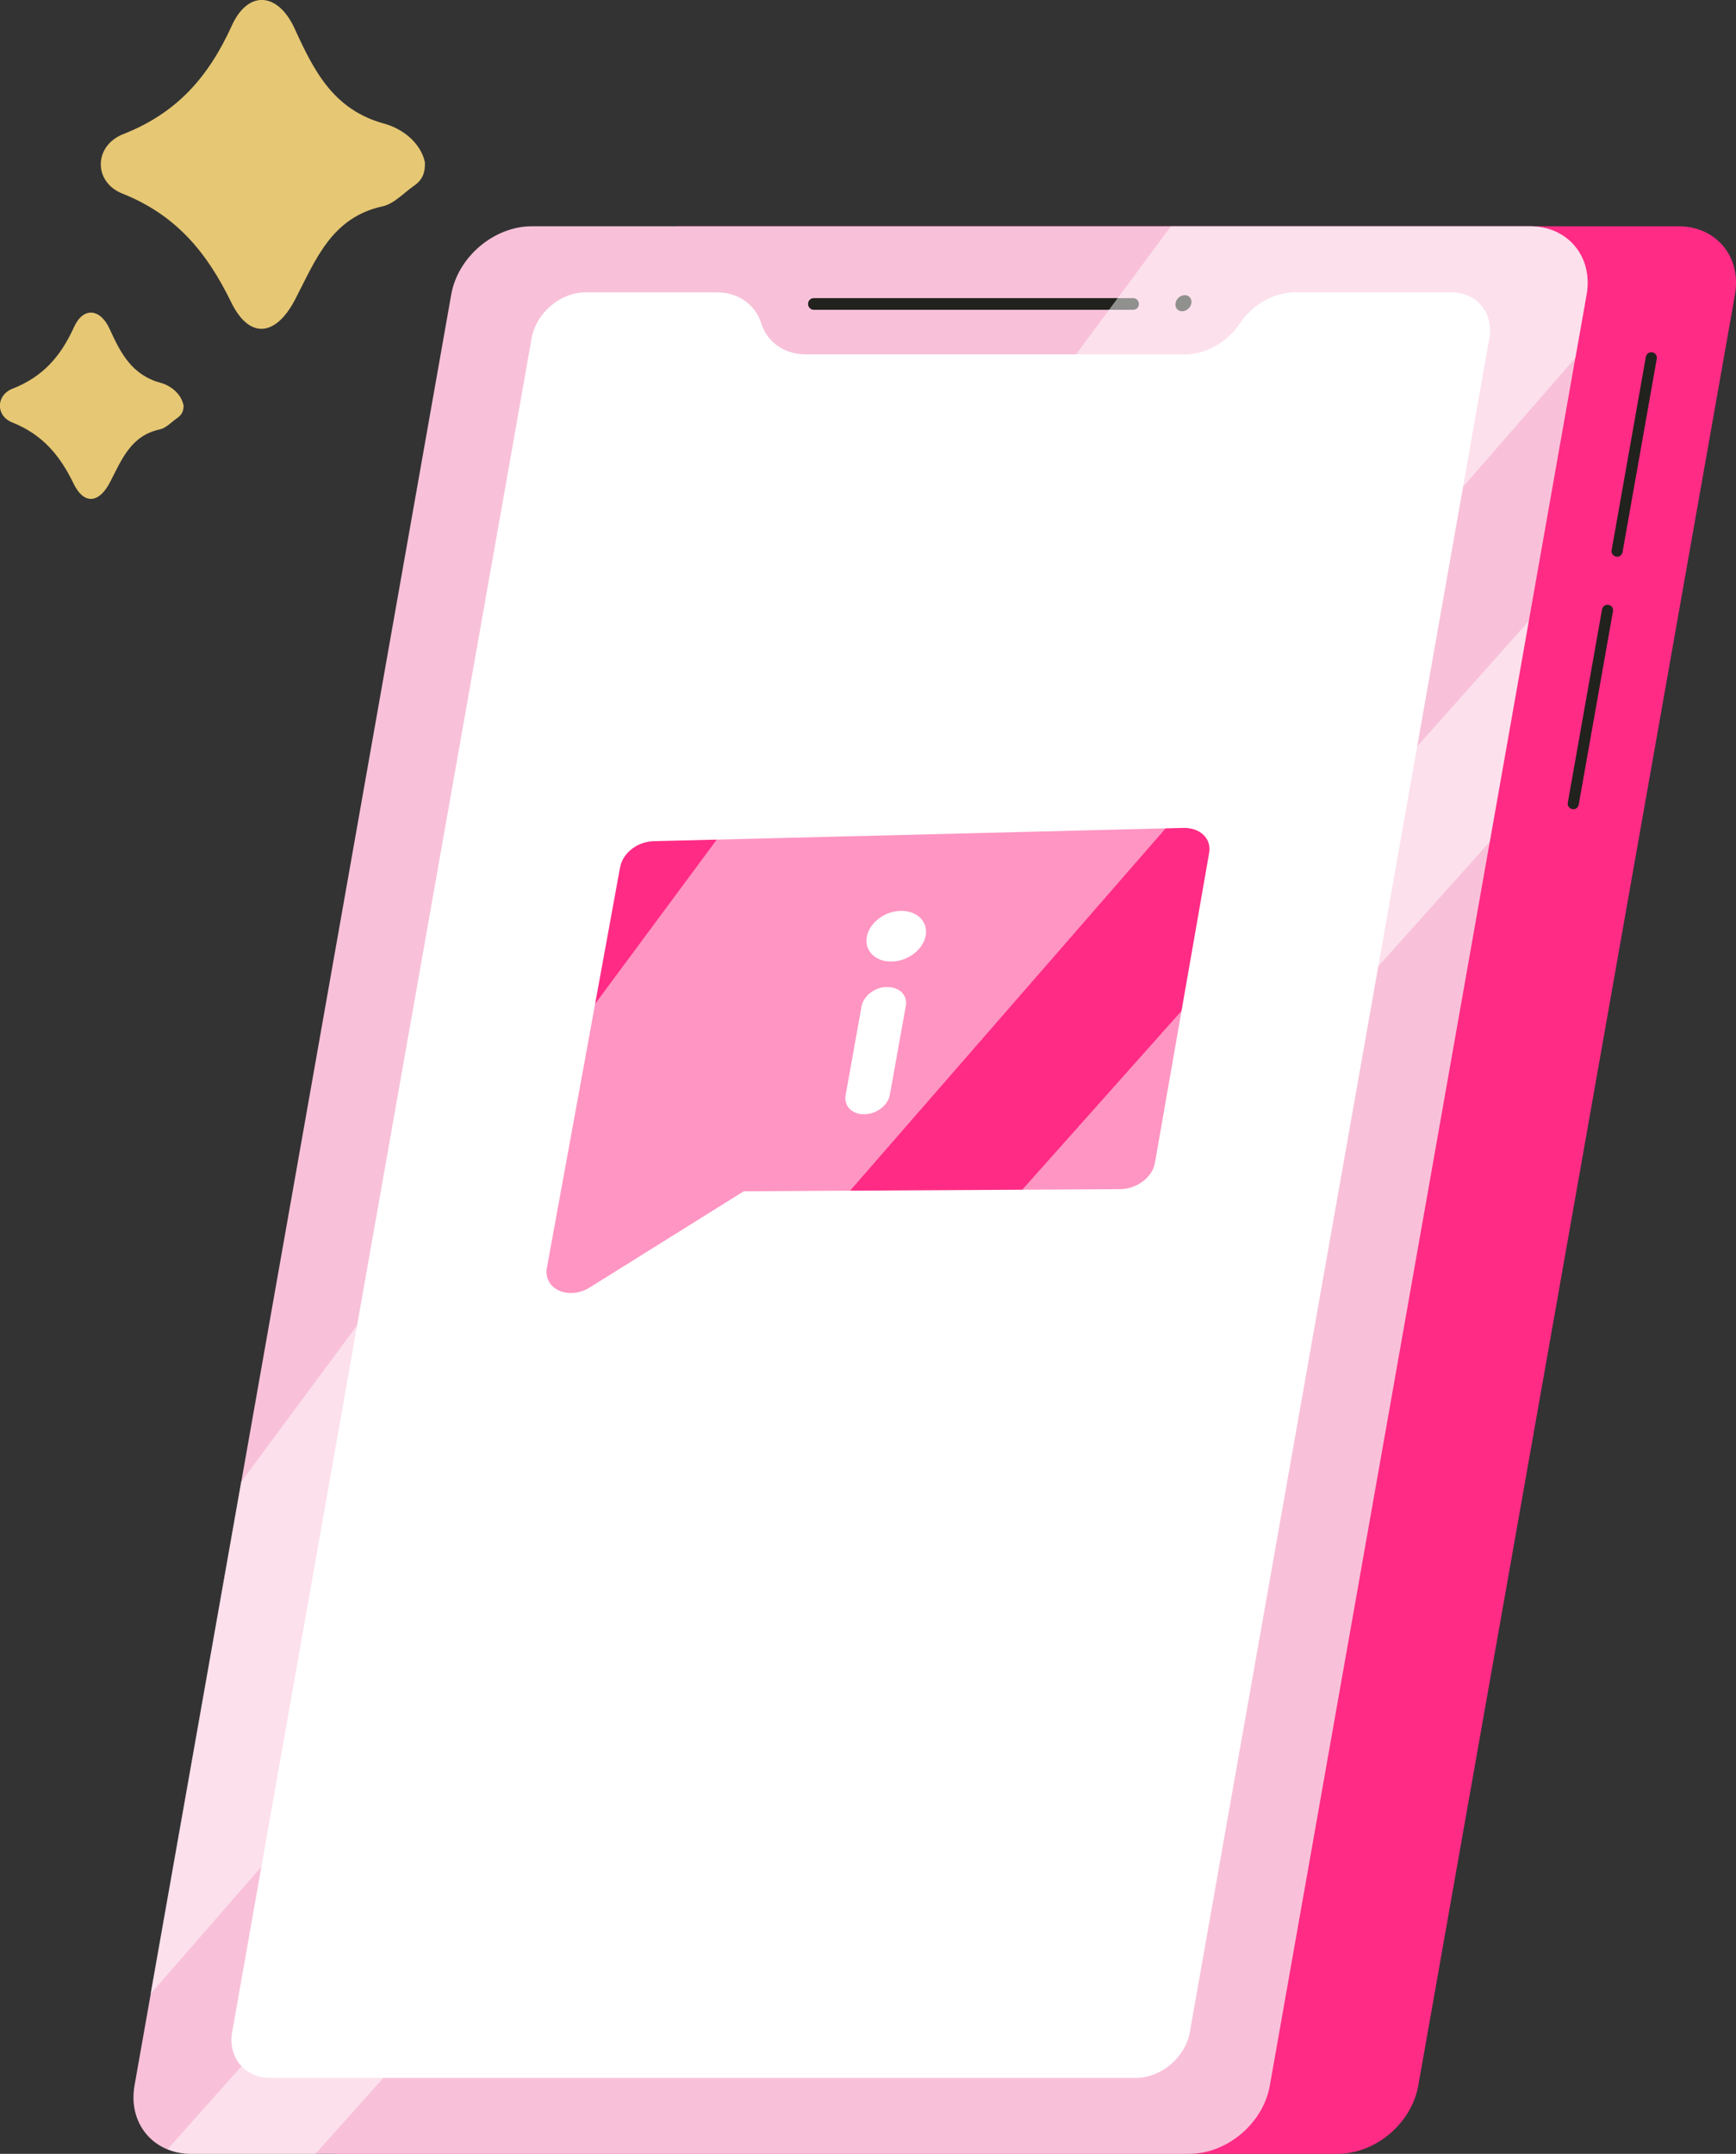
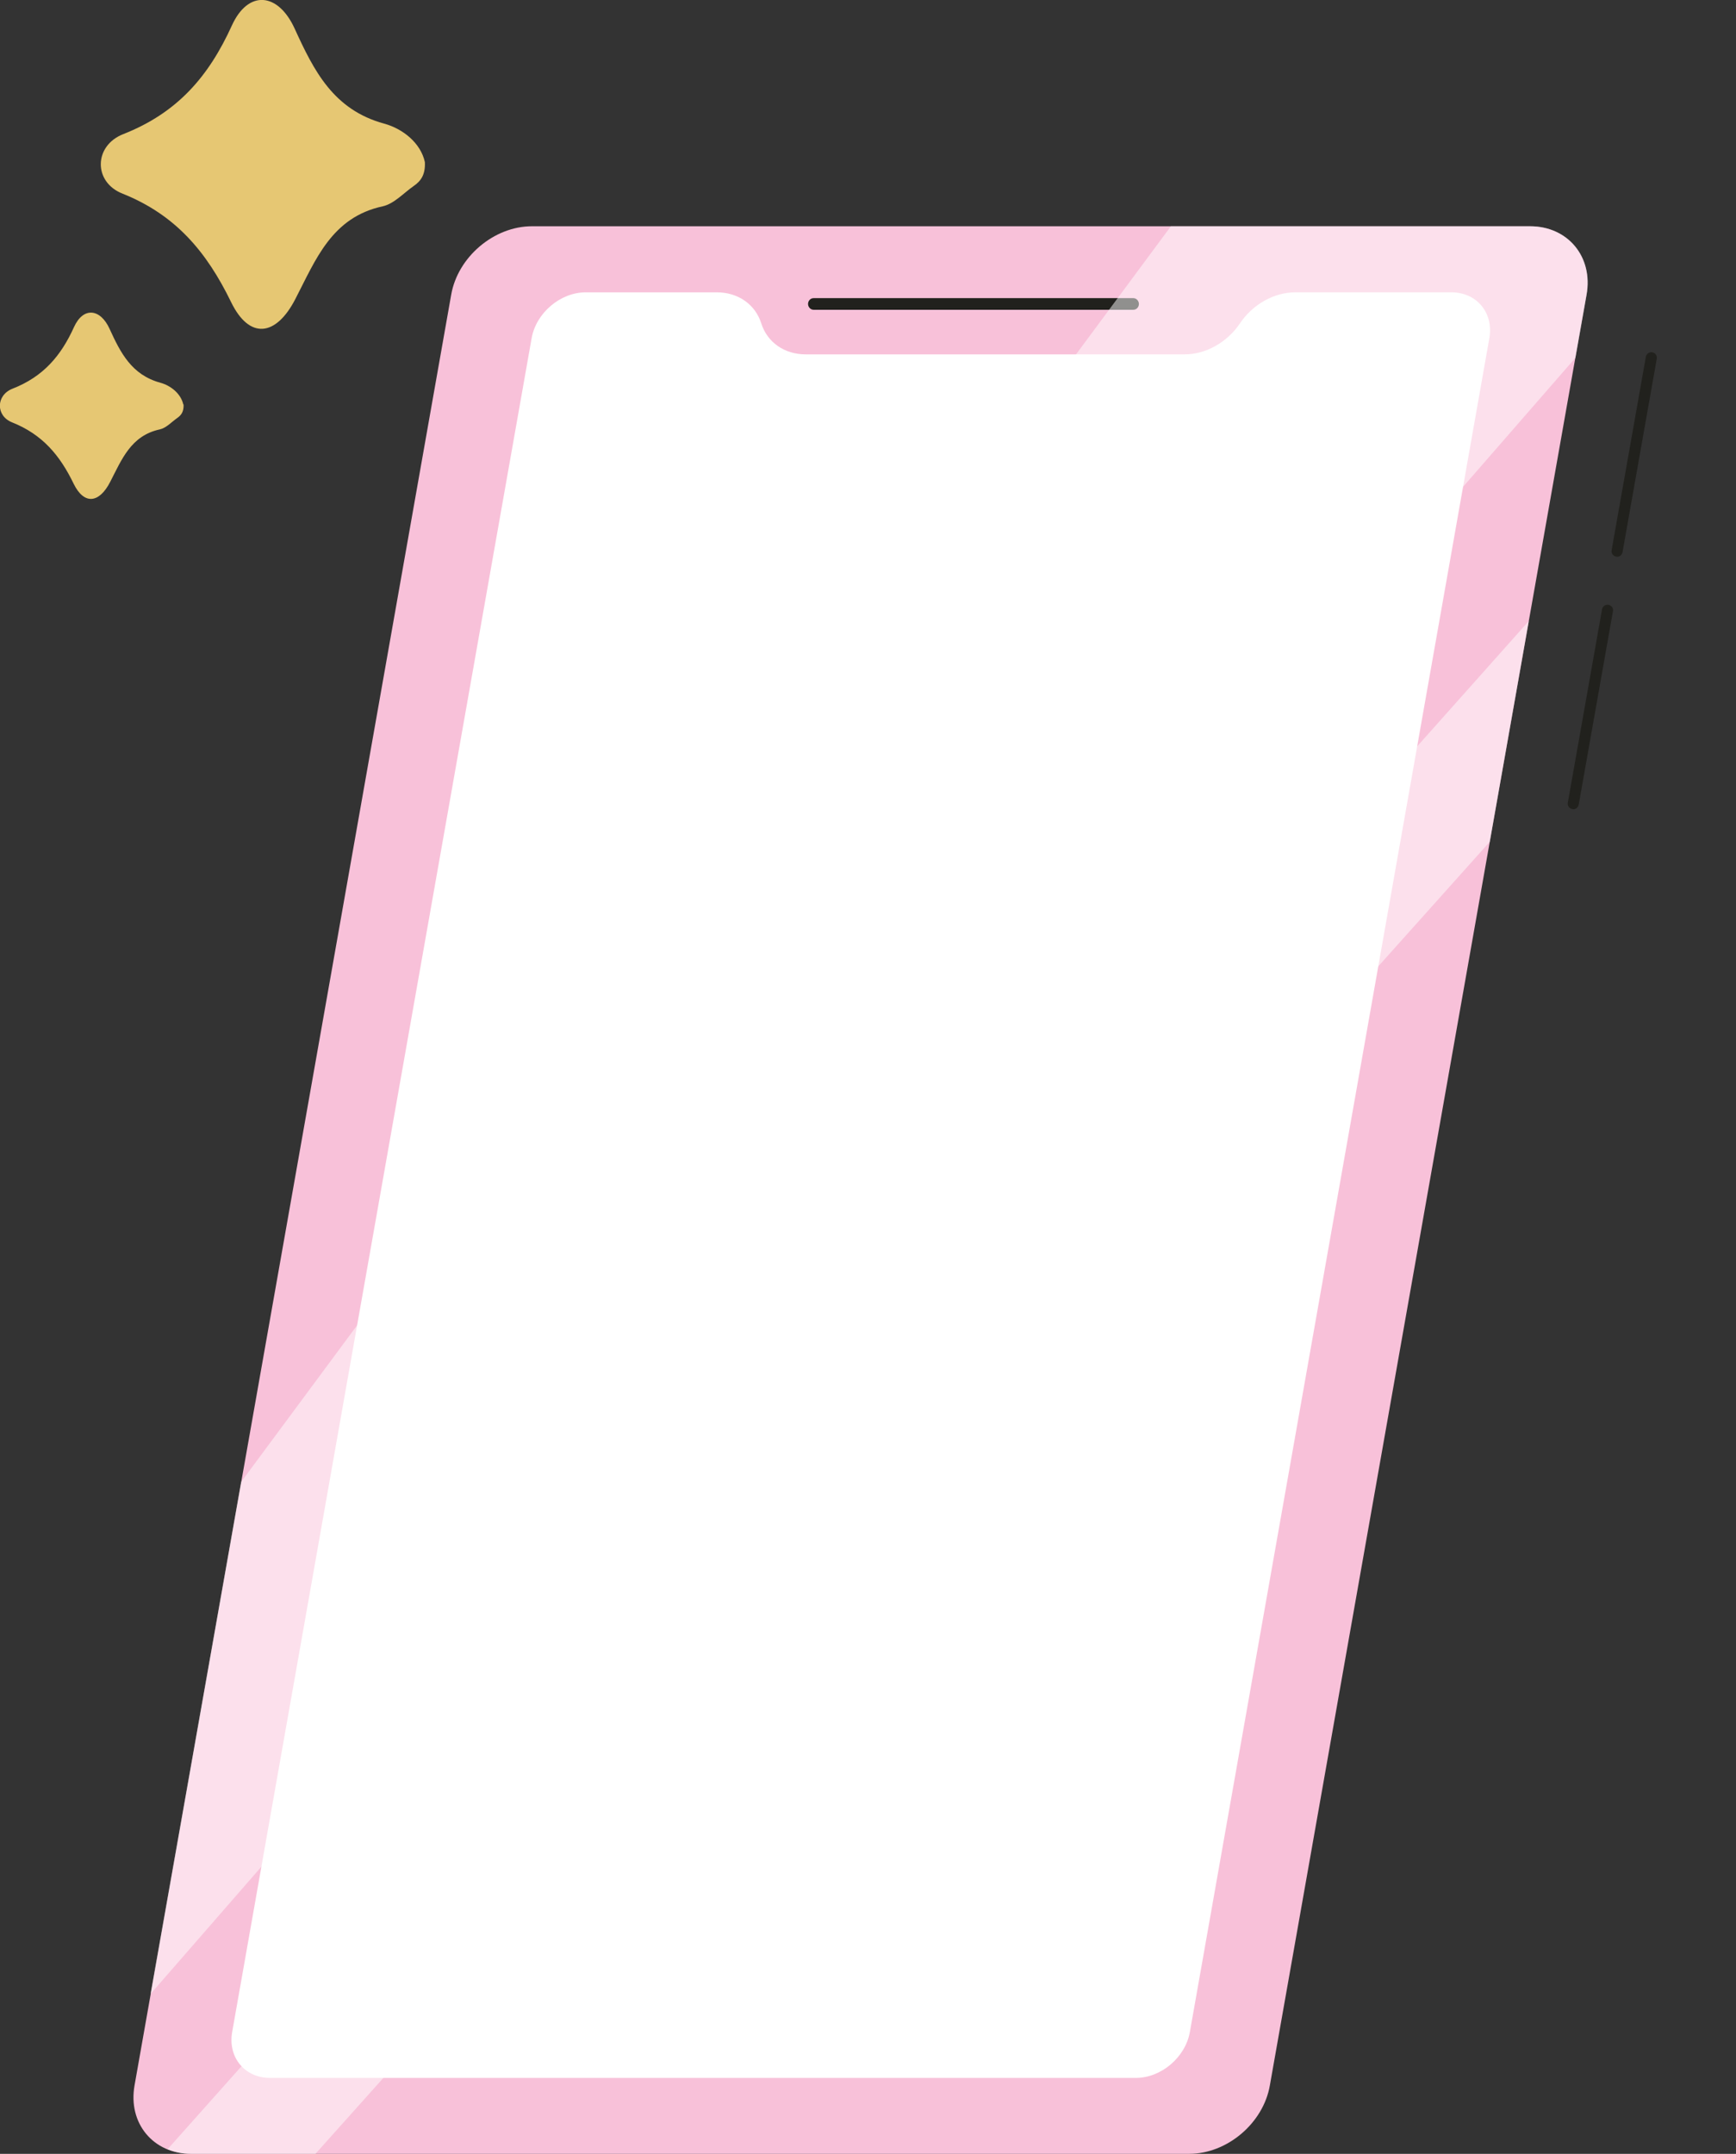
<svg xmlns="http://www.w3.org/2000/svg" width="129" height="160" viewBox="0 0 129 160" fill="none">
  <rect x="0" y="0" width="129" height="160" fill="#333333" stroke="none" />
  <g clip-path="url(#clip0_363_1750)">
-     <path fill-rule="evenodd" clip-rule="evenodd" d="M124.723 16.808H50.558C47.736 16.808 45.047 19.09 44.559 21.893L21.029 154.915C20.529 157.729 22.418 160 25.229 160H99.394C102.215 160 104.904 157.729 105.393 154.915L128.922 21.893C129.422 19.079 127.533 16.808 124.723 16.808Z" fill="#FF2B85" />
    <path fill-rule="evenodd" clip-rule="evenodd" d="M113.691 16.808H39.526C36.705 16.808 34.016 19.09 33.528 21.893L9.998 154.915C9.498 157.729 11.387 160 14.197 160H88.362C91.184 160 93.873 157.729 94.362 154.915L117.891 21.893C118.391 19.079 116.502 16.808 113.691 16.808Z" fill="#F8C1D9" />
    <path fill-rule="evenodd" clip-rule="evenodd" d="M84.219 23.012H60.456C60.234 23.012 60.045 22.813 60.045 22.58C60.045 22.348 60.223 22.148 60.456 22.148H84.219C84.441 22.148 84.63 22.348 84.63 22.58C84.63 22.813 84.452 23.012 84.219 23.012Z" fill="#21211D" />
-     <path fill-rule="evenodd" clip-rule="evenodd" d="M88.529 22.525C88.473 22.857 88.162 23.123 87.84 23.123C87.518 23.123 87.296 22.857 87.351 22.525C87.407 22.192 87.718 21.927 88.04 21.927C88.362 21.927 88.584 22.192 88.529 22.525Z" fill="#21211D" />
    <path fill-rule="evenodd" clip-rule="evenodd" d="M120.158 41.349C120.158 41.349 120.113 41.349 120.091 41.349C119.869 41.305 119.713 41.094 119.758 40.873L122.302 26.502C122.346 26.281 122.557 26.137 122.779 26.17C123.001 26.214 123.157 26.425 123.113 26.646L120.569 41.017C120.535 41.216 120.357 41.36 120.169 41.36" fill="#21211D" />
    <path fill-rule="evenodd" clip-rule="evenodd" d="M116.902 60.107C116.902 60.107 116.857 60.107 116.835 60.107C116.613 60.062 116.457 59.852 116.502 59.63L119.046 45.26C119.09 45.038 119.301 44.894 119.523 44.928C119.746 44.972 119.901 45.182 119.857 45.404L117.313 59.774C117.279 59.974 117.102 60.118 116.913 60.118" fill="#21211D" />
    <path fill-rule="evenodd" clip-rule="evenodd" d="M92.14 24.02C91.195 25.428 89.607 26.325 88.029 26.325H59.867C58.29 26.325 57.012 25.428 56.568 24.02C56.123 22.613 54.846 21.716 53.269 21.716H43.526C41.637 21.716 39.837 23.245 39.504 25.128L17.253 150.948C16.919 152.832 18.186 154.361 20.074 154.361H84.396C86.285 154.361 88.085 152.832 88.418 150.948L110.67 25.128C111.003 23.245 109.737 21.716 107.848 21.716H96.25C94.672 21.716 93.084 22.613 92.14 24.02Z" fill="white" />
    <path fill-rule="evenodd" clip-rule="evenodd" d="M31.572 12.043C31.617 12.996 31.261 13.462 30.728 13.827C29.984 14.348 29.284 15.135 28.451 15.323C24.64 16.143 23.463 19.29 21.952 22.203C20.519 24.995 18.541 25.25 17.175 22.447C15.364 18.724 13.064 15.966 9.098 14.381C6.932 13.528 6.954 10.825 9.165 9.961C13.164 8.387 15.497 5.706 17.23 1.895C18.452 -0.787 20.674 -0.554 21.896 2.127C23.329 5.263 24.773 8.155 28.551 9.185C29.928 9.562 31.261 10.614 31.572 12.043Z" fill="#E6C773" />
    <path fill-rule="evenodd" clip-rule="evenodd" d="M13.642 30.048C13.664 30.591 13.464 30.846 13.164 31.056C12.742 31.355 12.342 31.798 11.875 31.898C9.72 32.363 9.043 34.147 8.187 35.798C7.376 37.383 6.254 37.526 5.476 35.942C4.454 33.826 3.155 32.275 0.899 31.377C-0.323 30.89 -0.311 29.361 0.933 28.873C3.199 27.987 4.521 26.458 5.499 24.297C6.187 22.78 7.454 22.913 8.143 24.43C8.954 26.203 9.776 27.843 11.909 28.43C12.686 28.641 13.442 29.239 13.62 30.048" fill="#E6C773" />
-     <path d="M46.081 64.406L40.638 94.187C40.504 94.908 40.849 95.561 41.538 95.871C42.215 96.182 43.104 96.093 43.826 95.639L55.269 88.493L83.219 88.337C84.463 88.337 85.63 87.462 85.819 86.398L89.851 63.353C90.04 62.3 89.174 61.469 87.93 61.503L48.547 62.489C47.37 62.522 46.27 63.375 46.092 64.394L46.081 64.406ZM65.922 73.325C66.833 73.314 67.455 73.934 67.311 74.71L66.122 81.335C65.978 82.122 65.133 82.764 64.222 82.775C63.312 82.787 62.7 82.155 62.834 81.368L64.022 74.754C64.167 73.978 65.011 73.325 65.911 73.314L65.922 73.325ZM66.933 67.663C68.144 67.641 68.977 68.461 68.788 69.502C68.6 70.544 67.466 71.408 66.255 71.43C65.045 71.452 64.222 70.621 64.411 69.591C64.6 68.56 65.722 67.685 66.933 67.663Z" fill="#FF2B85" />
    <path opacity="0.5" d="M117.901 21.893C118.401 19.079 116.513 16.808 113.702 16.808H87.007L17.919 110.087L11.187 148.123L117.068 26.58L117.901 21.893Z" fill="white" />
    <path opacity="0.5" d="M12.453 159.657C12.975 159.867 13.564 160 14.197 160H23.44L110.703 62.533L113.602 46.135L12.453 159.657Z" fill="white" />
  </g>
  <defs>
    <clipPath id="clip0_363_1750">
      <rect width="129" height="160" fill="white" />
    </clipPath>
  </defs>
</svg>